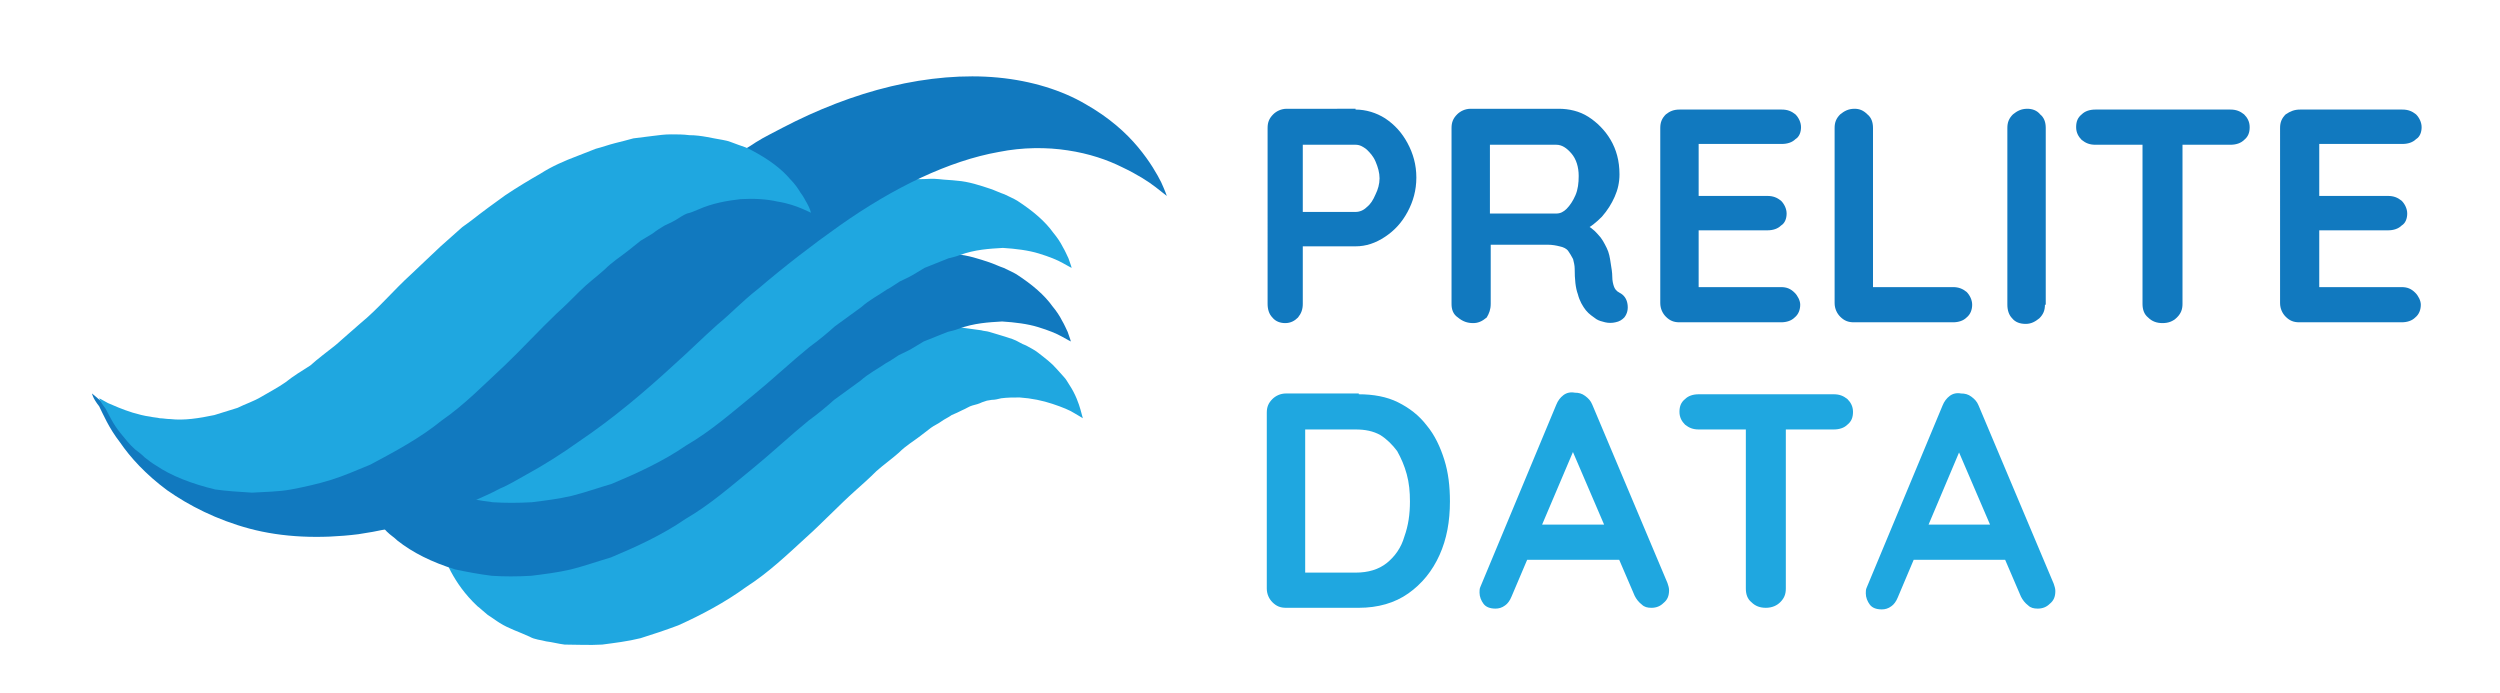
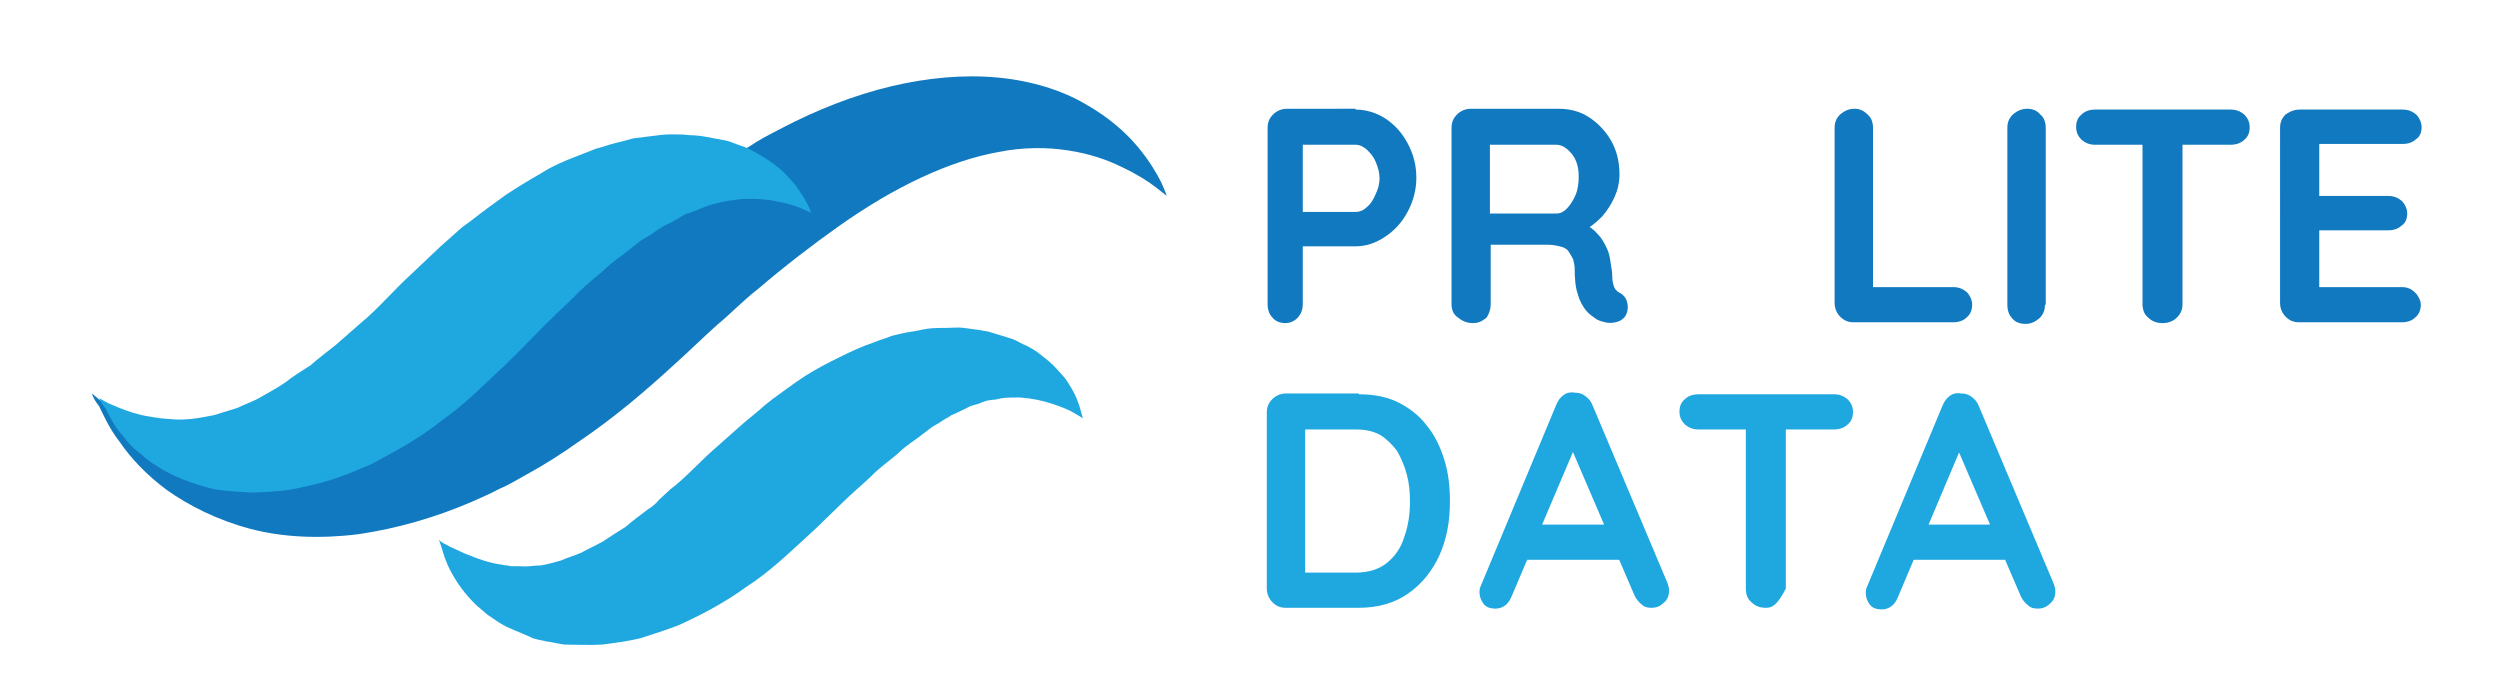
<svg xmlns="http://www.w3.org/2000/svg" version="1.1" id="Layer_1" x="0px" y="0px" viewBox="0 0 312.6 86.7" style="enable-background:new 0 0 312.6 86.7;" xml:space="preserve">
  <style type="text/css">
	.st0{fill:#1FA7E0;}
	.st1{fill:#1179BF;}
</style>
  <g>
    <g>
      <path class="st0" d="M54.9,67.5c0,0,0.1,0.1,0.2,0.2c0.2,0.1,0.4,0.3,0.7,0.4c0.3,0.2,0.7,0.4,1.2,0.6c0.5,0.2,1,0.5,1.6,0.7    c1.2,0.5,2.6,1,4.1,1.2c0.4,0.1,0.8,0.1,1.2,0.2c0.4,0,0.8,0,1.2,0c0.8,0.1,1.7-0.1,2.5-0.1c0.8-0.1,1.7-0.4,2.5-0.6    c0.9-0.4,1.7-0.6,2.6-1c0.9-0.5,1.8-0.9,2.7-1.4c0.9-0.6,1.8-1.2,2.8-1.8c0.9-0.8,1.9-1.5,2.8-2.2c0.5-0.3,1-0.7,1.4-1.2l1.4-1.3    c2-1.5,3.8-3.6,5.8-5.3l1.8-1.6l1.7-1.5l1.7-1.4l0.8-0.7l1-0.8c1.4-1,2.7-2,4.1-2.9c1.4-0.9,2.8-1.6,4.2-2.3    c1.4-0.7,2.9-1.4,4.4-1.9c0.7-0.3,1.5-0.5,2.2-0.8c0.8-0.2,1.6-0.4,2.3-0.5c0.8-0.1,1.5-0.3,2.2-0.4c0.8-0.1,1.6-0.1,2.3-0.1    c0.8,0,1.5-0.1,2.2,0c0.7,0.1,1.5,0.2,2.2,0.3c0.3,0.1,0.7,0.1,1,0.2c0.3,0.1,0.7,0.2,1,0.3c0.7,0.2,1.3,0.4,1.9,0.6    c0.6,0.2,1.1,0.6,1.7,0.8c0.5,0.3,1,0.5,1.5,0.9c0.9,0.7,1.7,1.3,2.3,2c0.3,0.3,0.6,0.7,0.9,1c0.3,0.3,0.5,0.7,0.7,1    c0.8,1.2,1.2,2.4,1.4,3.1c0.2,0.7,0.3,1.1,0.3,1.1s-0.3-0.2-1-0.6c-0.6-0.4-1.6-0.8-2.8-1.2c-1.2-0.4-2.6-0.7-4.1-0.8    c-0.8,0-1.5,0-2.3,0.1c-0.4,0.1-0.8,0.2-1.2,0.2l-0.6,0.1l-0.6,0.2c-0.4,0.2-0.8,0.3-1.2,0.4c-0.4,0.1-0.8,0.4-1.3,0.6    c-0.4,0.2-0.8,0.4-1.3,0.6c-0.4,0.3-0.9,0.5-1.3,0.8c-0.4,0.3-0.9,0.5-1.3,0.8c-0.4,0.3-0.9,0.7-1.3,1c-0.9,0.7-1.8,1.2-2.7,2.1    c-0.9,0.8-1.9,1.5-2.8,2.3c-0.9,0.9-1.8,1.7-2.7,2.5c-1.8,1.6-4.3,4.2-6.1,5.8c-2.4,2.2-4.7,4.4-7.5,6.2c-2.6,1.9-5.6,3.5-8.5,4.8    c-1.6,0.6-3.1,1.1-4.7,1.6c-1.6,0.4-3.3,0.6-4.8,0.8c-1.6,0.1-3.2,0-4.7,0c-0.8-0.1-1.5-0.3-2.3-0.4c-0.7-0.2-1.4-0.2-2.1-0.6    c-1.3-0.6-2.6-1-3.7-1.7c-0.5-0.3-1-0.7-1.5-1c-0.5-0.4-0.9-0.8-1.3-1.1c-1.6-1.5-2.6-3-3.3-4.3c-0.7-1.3-1-2.4-1.2-3.1    C55,67.9,54.9,67.5,54.9,67.5z" />
-       <path class="st1" d="M43.6,59c0,0,0.4,0.3,1,0.6c0.7,0.4,1.7,0.9,3,1.4c0.7,0.2,1.3,0.5,2.1,0.7c0.4,0.1,0.8,0.2,1.2,0.3    c0.4,0.1,0.8,0.1,1.3,0.2c1.7,0.3,3.6,0.2,5.5,0c1-0.2,2-0.4,3-0.7c1-0.4,2-0.6,3.1-1.1c1-0.6,2.1-0.9,3.2-1.5    c1.1-0.7,2.2-1.3,3.2-1.9c1.1-0.8,2.2-1.5,3.3-2.3c0.6-0.3,1.1-0.8,1.7-1.2l1.7-1.3c2.3-1.6,4.4-3.8,6.7-5.6l2-1.7l1.9-1.5    l1.9-1.5l1-0.7l1.1-0.8c1.5-1,3-2,4.5-2.9c1.5-0.9,3.1-1.6,4.6-2.3c1.5-0.8,3.1-1.3,4.7-1.8c0.8-0.3,1.6-0.5,2.4-0.8    c0.8-0.2,1.6-0.4,2.5-0.5c0.8-0.1,1.6-0.3,2.4-0.4c0.8-0.1,1.6-0.1,2.4-0.1c0.8,0,1.5-0.1,2.3,0c0.8,0.1,1.5,0.1,2.3,0.2    c1.4,0.1,2.9,0.6,4.1,1c0.6,0.2,1.2,0.5,1.8,0.7c0.6,0.3,1.1,0.5,1.6,0.8c2,1.3,3.5,2.6,4.5,4c0.5,0.6,0.9,1.2,1.2,1.8    c0.3,0.5,0.5,1,0.7,1.4c0.3,0.8,0.4,1.2,0.4,1.2s-0.4-0.2-1.1-0.6c-0.7-0.4-1.7-0.8-3-1.2c-1.3-0.4-2.9-0.6-4.5-0.7    c-1.7,0.1-3.5,0.2-5.4,0.9c-0.5,0.2-1,0.3-1.4,0.4c-0.5,0.2-1,0.4-1.5,0.6c-0.5,0.2-1,0.4-1.5,0.6c-0.5,0.3-1,0.6-1.5,0.9    c-0.5,0.3-1,0.5-1.6,0.8c-0.5,0.3-1,0.7-1.6,1c-1,0.7-2.2,1.3-3.2,2.2c-1.1,0.8-2.2,1.6-3.3,2.4c-1,0.9-2.1,1.8-3.2,2.6    c-2.1,1.7-4.9,4.3-7,6c-2.7,2.2-5.3,4.5-8.4,6.3c-2.9,2-6.2,3.5-9.3,4.8c-1.7,0.5-3.4,1.1-5,1.5c-1.7,0.4-3.4,0.6-5,0.8    c-1.7,0.1-3.4,0.1-4.9,0c-1.6-0.2-3.2-0.5-4.6-0.8c-2.9-0.9-5.3-2.1-7.2-3.6c-0.4-0.4-0.9-0.7-1.3-1.1c-0.4-0.4-0.7-0.8-1.1-1.1    c-0.7-0.7-1.2-1.4-1.6-2.1c-0.9-1.3-1.3-2.5-1.6-3.3C43.7,59.5,43.6,59,43.6,59z" />
-       <path class="st0" d="M43.7,49.8c0,0,0.4,0.3,1,0.6c0.7,0.4,1.7,0.9,3,1.4c0.7,0.2,1.3,0.5,2.1,0.7c0.4,0.1,0.8,0.2,1.2,0.3    c0.4,0.1,0.8,0.1,1.3,0.2c1.7,0.3,3.6,0.2,5.5,0c1-0.2,2-0.4,3-0.7c1-0.4,2-0.6,3.1-1.1c1-0.6,2.1-0.9,3.2-1.5    c1.1-0.7,2.2-1.3,3.2-1.9c1.1-0.8,2.2-1.5,3.3-2.3c0.6-0.3,1.1-0.8,1.7-1.2l1.7-1.3c2.3-1.6,4.4-3.8,6.7-5.6l2-1.7l1.9-1.5    l1.9-1.5l1-0.7l1.1-0.8c1.5-1,3-2,4.5-2.9c1.5-0.9,3.1-1.6,4.6-2.3c1.5-0.8,3.1-1.3,4.7-1.8c0.8-0.3,1.6-0.5,2.4-0.8    c0.8-0.2,1.6-0.4,2.5-0.5c0.8-0.1,1.6-0.3,2.4-0.4c0.8-0.1,1.6-0.1,2.4-0.1c0.8,0,1.5-0.1,2.3,0c0.8,0.1,1.5,0.1,2.3,0.2    c1.4,0.1,2.9,0.6,4.1,1c0.6,0.2,1.2,0.5,1.8,0.7c0.6,0.3,1.1,0.5,1.6,0.8c2,1.3,3.5,2.6,4.5,4c0.5,0.6,0.9,1.2,1.2,1.8    c0.3,0.5,0.5,1,0.7,1.4c0.3,0.8,0.4,1.2,0.4,1.2s-0.4-0.2-1.1-0.6c-0.7-0.4-1.7-0.8-3-1.2c-1.3-0.4-2.9-0.6-4.5-0.7    c-1.7,0.1-3.5,0.2-5.4,0.9c-0.5,0.2-1,0.3-1.4,0.4c-0.5,0.2-1,0.4-1.5,0.6c-0.5,0.2-1,0.4-1.5,0.6c-0.5,0.3-1,0.6-1.5,0.9    c-0.5,0.3-1,0.5-1.6,0.8c-0.5,0.3-1,0.7-1.6,1c-1,0.7-2.2,1.3-3.2,2.2c-1.1,0.8-2.2,1.6-3.3,2.4c-1,0.9-2.1,1.8-3.2,2.6    c-2.1,1.7-4.9,4.3-7,6c-2.7,2.2-5.3,4.5-8.4,6.3c-2.9,2-6.2,3.5-9.3,4.8c-1.7,0.5-3.4,1.1-5,1.5c-1.7,0.4-3.4,0.6-5,0.8    c-1.7,0.1-3.4,0.1-4.9,0c-1.6-0.2-3.2-0.5-4.6-0.8c-2.9-0.9-5.3-2.1-7.2-3.6c-0.4-0.4-0.9-0.7-1.3-1.1c-0.4-0.4-0.7-0.8-1.1-1.1    c-0.7-0.7-1.2-1.4-1.6-2.1c-0.9-1.3-1.3-2.5-1.6-3.3C43.7,50.2,43.7,49.8,43.7,49.8z" />
      <path class="st1" d="M11.5,49.2c0,0,0.5,0.4,1.4,1.2c0.9,0.7,2.3,1.7,4.1,2.7c1.8,1,4,2.1,6.6,2.9c2.6,0.8,5.5,1.2,8.7,1.1    c6.3-0.1,13.2-2.6,20.3-6.8c1.7-1.1,3.5-2.2,5.3-3.5c0.9-0.6,1.8-1.2,2.6-1.9c0.9-0.7,1.8-1.3,2.6-2c1.7-1.4,3.5-2.8,5.2-4.3    c1.8-1.4,3.4-3.1,5.1-4.6c1.8-1.6,3.7-3.3,5.5-4.9c2-1.7,4-3.4,6.1-4.9c1-0.8,2-1.5,3.1-2.3c1.1-0.7,2.1-1.4,3.2-2.1    c1-0.7,2.2-1.3,3.2-2c1.1-0.7,2.2-1.2,3.3-1.8c4.4-2.3,9-4.1,13.6-5.2c4.6-1.1,9.2-1.5,13.4-1.1c4.2,0.4,8,1.6,10.9,3.3    c3,1.7,5.1,3.6,6.6,5.4c1.5,1.8,2.4,3.4,2.9,4.4c0.5,1.1,0.7,1.7,0.7,1.7s-0.5-0.4-1.4-1.1c-0.9-0.7-2.3-1.6-4.2-2.5    c-1.8-0.9-4.1-1.7-6.8-2.1c-2.6-0.4-5.6-0.4-8.6,0.2c-6.2,1.1-13.1,4.4-19.9,9.2c-3.4,2.4-6.9,5.1-10.3,8c-1.8,1.4-3.3,3-5,4.4    c-1.8,1.6-3.5,3.3-5.3,4.9c-3.8,3.5-7.7,6.8-12,9.7c-2.1,1.5-4.3,2.9-6.5,4.1c-1.1,0.6-2.2,1.3-3.4,1.8c-1.1,0.6-2.3,1.1-3.4,1.6    c-4.6,2-9.5,3.4-14.3,4.1c-4.8,0.6-9.5,0.4-13.6-0.7c-4.1-1.1-7.6-2.9-10.3-4.8c-2.7-2-4.6-4.1-5.9-6c-1.4-1.8-2.1-3.5-2.6-4.5    C11.6,49.8,11.5,49.2,11.5,49.2z" />
      <path class="st0" d="M12.4,49.8c0,0,0.4,0.2,1.1,0.6c0.7,0.3,1.8,0.8,3.1,1.2c0.7,0.2,1.4,0.4,2.2,0.5c0.4,0.1,0.8,0.1,1.2,0.2    c0.4,0,0.8,0.1,1.3,0.1c1.7,0.2,3.6-0.1,5.5-0.5c1-0.3,1.9-0.6,2.9-0.9c1-0.5,2-0.8,3-1.4c1-0.6,2-1.1,3-1.8c1-0.8,2-1.4,3.1-2.1    c1-0.9,2.1-1.7,3.1-2.5c0.5-0.4,1-0.9,1.6-1.4l1.6-1.4c2.2-1.8,4.1-4.1,6.3-6.1l1.9-1.8l1.8-1.7l1.8-1.6l0.9-0.8l1.1-0.8    c1.4-1.1,2.9-2.2,4.3-3.2c1.5-1,3-1.9,4.4-2.7c1.4-0.9,3-1.6,4.6-2.2c0.8-0.3,1.5-0.6,2.3-0.9c0.8-0.2,1.6-0.5,2.4-0.7    c0.8-0.2,1.6-0.4,2.3-0.6c0.8-0.1,1.6-0.2,2.4-0.3c0.8-0.1,1.5-0.2,2.3-0.2c0.8,0,1.5,0,2.3,0.1c1.5,0,2.9,0.4,4.2,0.6    c0.7,0.1,1.3,0.4,1.9,0.6c0.6,0.2,1.2,0.4,1.7,0.7c2.1,1.1,3.7,2.3,4.8,3.6c0.6,0.6,1,1.2,1.3,1.7c0.4,0.5,0.6,1,0.8,1.3    c0.4,0.7,0.5,1.2,0.5,1.2s-0.4-0.2-1.1-0.5c-0.7-0.3-1.8-0.7-3.1-0.9c-1.3-0.3-2.9-0.4-4.6-0.3c-1.7,0.2-3.5,0.5-5.3,1.3    c-0.5,0.2-0.9,0.4-1.4,0.5c-0.5,0.2-0.9,0.5-1.4,0.8c-0.5,0.3-1,0.5-1.4,0.7c-0.5,0.3-1,0.6-1.5,1c-0.5,0.3-1,0.6-1.5,0.9    c-0.5,0.4-1,0.8-1.5,1.2c-1,0.8-2,1.4-3,2.4c-1,0.9-2.1,1.7-3.1,2.7c-1,1-1.9,1.9-2.9,2.8c-2,1.9-4.6,4.7-6.5,6.5    c-2.6,2.4-5,4.9-7.9,6.9c-2.7,2.2-5.9,3.9-8.9,5.5c-1.7,0.7-3.3,1.4-4.9,1.9c-1.6,0.5-3.4,0.9-5,1.2c-1.6,0.3-3.4,0.3-4.9,0.4    c-1.6-0.1-3.2-0.2-4.6-0.4c-2.9-0.7-5.5-1.7-7.4-3c-0.5-0.3-0.9-0.6-1.4-1c-0.4-0.4-0.8-0.7-1.2-1c-0.7-0.6-1.3-1.4-1.8-2    c-1-1.2-1.5-2.4-1.9-3.1C12.5,50.2,12.4,49.8,12.4,49.8z" />
    </g>
    <g>
      <path class="st1" d="M169.5,13.7c1.3,0,2.6,0.4,3.7,1.1c1.2,0.8,2.1,1.8,2.8,3.1c0.7,1.3,1.1,2.7,1.1,4.3c0,1.6-0.4,3-1.1,4.3    c-0.7,1.3-1.6,2.3-2.8,3.1c-1.2,0.8-2.4,1.2-3.7,1.2h-7l0.4-0.7v7.9c0,0.7-0.2,1.2-0.6,1.7c-0.4,0.4-0.9,0.7-1.6,0.7    c-0.6,0-1.2-0.2-1.6-0.7c-0.4-0.4-0.6-1-0.6-1.7V16c0-0.7,0.2-1.2,0.7-1.7c0.4-0.4,1-0.7,1.7-0.7H169.5z M169.5,26.5    c0.5,0,1-0.2,1.4-0.6c0.5-0.4,0.8-0.9,1.1-1.6c0.3-0.6,0.5-1.3,0.5-2c0-0.7-0.2-1.4-0.5-2.1s-0.7-1.1-1.1-1.5    c-0.5-0.4-0.9-0.6-1.4-0.6h-7.1l0.5-0.7v9.7l-0.4-0.6H169.5z" />
      <path class="st1" d="M184.2,40.4c-0.7,0-1.3-0.2-1.9-0.7c-0.6-0.4-0.8-1-0.8-1.7V16c0-0.7,0.2-1.2,0.7-1.7c0.4-0.4,1-0.7,1.7-0.7    h11c1.3,0,2.6,0.3,3.7,1s2.1,1.7,2.8,2.9c0.7,1.2,1.1,2.6,1.1,4.3c0,1-0.2,1.9-0.6,2.8c-0.4,0.9-0.9,1.7-1.6,2.5    c-0.7,0.7-1.4,1.3-2.3,1.7l0-0.9c0.7,0.4,1.3,0.8,1.8,1.4c0.5,0.5,0.8,1.1,1.1,1.7c0.3,0.6,0.4,1.2,0.5,1.9    c0.1,0.6,0.2,1.2,0.2,1.7c0,0.5,0.1,0.9,0.2,1.2c0.1,0.3,0.3,0.6,0.7,0.8c0.6,0.3,0.9,0.8,1,1.4c0.1,0.6,0,1.2-0.4,1.7    c-0.3,0.3-0.6,0.5-1.1,0.6c-0.4,0.1-0.9,0.1-1.3,0c-0.4-0.1-0.8-0.2-1.1-0.4c-0.4-0.3-0.9-0.6-1.3-1.1c-0.4-0.5-0.8-1.2-1-2    c-0.3-0.8-0.4-1.9-0.4-3.2c0-0.4-0.1-0.8-0.2-1.2c-0.2-0.4-0.4-0.7-0.6-1s-0.6-0.5-1.1-0.6c-0.4-0.1-0.9-0.2-1.5-0.2h-7.7l0.6-0.9    v8.3c0,0.7-0.2,1.2-0.5,1.7C185.3,40.2,184.8,40.4,184.2,40.4z M185.7,26.7h8.9c0.5,0,0.9-0.2,1.3-0.6c0.4-0.4,0.8-1,1.1-1.7    c0.3-0.7,0.4-1.5,0.4-2.4c0-1.1-0.3-2.1-0.9-2.8c-0.6-0.7-1.2-1.1-1.9-1.1h-8.8l0.5-1.2v10.8L185.7,26.7z" />
-       <path class="st1" d="M210,13.7h12.8c0.7,0,1.2,0.2,1.7,0.6c0.4,0.4,0.7,1,0.7,1.6c0,0.6-0.2,1.2-0.7,1.5c-0.4,0.4-1,0.6-1.7,0.6    h-10.7l0.3-0.6v7.4l-0.3-0.3h8.9c0.7,0,1.2,0.2,1.7,0.6c0.4,0.4,0.7,1,0.7,1.6c0,0.6-0.2,1.2-0.7,1.5c-0.4,0.4-1,0.6-1.7,0.6h-8.8    l0.2-0.3v7.7l-0.3-0.3h10.6c0.7,0,1.2,0.2,1.7,0.7c0.4,0.4,0.7,1,0.7,1.5c0,0.6-0.2,1.2-0.7,1.6c-0.4,0.4-1,0.6-1.7,0.6H210    c-0.7,0-1.2-0.2-1.7-0.7c-0.4-0.4-0.7-1-0.7-1.7V16c0-0.7,0.2-1.2,0.7-1.7C208.8,13.9,209.3,13.7,210,13.7z" />
      <path class="st1" d="M244.2,35.9c0.7,0,1.2,0.2,1.7,0.6c0.4,0.4,0.7,1,0.7,1.6c0,0.6-0.2,1.2-0.7,1.6c-0.4,0.4-1,0.6-1.7,0.6    h-12.4c-0.7,0-1.2-0.2-1.7-0.7c-0.4-0.4-0.7-1-0.7-1.7V16c0-0.7,0.2-1.2,0.7-1.7c0.5-0.4,1-0.7,1.8-0.7c0.6,0,1.1,0.2,1.6,0.7    c0.5,0.4,0.7,1,0.7,1.7v20.5l-0.8-0.6H244.2z" />
      <path class="st1" d="M255.7,38.1c0,0.7-0.2,1.2-0.7,1.7c-0.5,0.4-1,0.7-1.7,0.7c-0.7,0-1.3-0.2-1.7-0.7c-0.4-0.4-0.6-1-0.6-1.7V16    c0-0.7,0.2-1.2,0.7-1.7c0.5-0.4,1-0.7,1.8-0.7c0.6,0,1.2,0.2,1.6,0.7c0.5,0.4,0.7,1,0.7,1.7V38.1z" />
      <path class="st1" d="M262,18.1c-0.7,0-1.2-0.2-1.7-0.6c-0.4-0.4-0.7-0.9-0.7-1.6c0-0.7,0.2-1.2,0.7-1.6c0.4-0.4,1-0.6,1.7-0.6    h16.9c0.7,0,1.2,0.2,1.7,0.6c0.4,0.4,0.7,0.9,0.7,1.6s-0.2,1.2-0.7,1.6c-0.4,0.4-1,0.6-1.7,0.6H262z M270.4,40.4    c-0.7,0-1.3-0.2-1.8-0.7c-0.5-0.4-0.7-1-0.7-1.7V15.9h5v22.1c0,0.7-0.2,1.2-0.7,1.7C271.7,40.2,271.1,40.4,270.4,40.4z" />
      <path class="st1" d="M287.6,13.7h12.8c0.7,0,1.2,0.2,1.7,0.6c0.4,0.4,0.7,1,0.7,1.6c0,0.6-0.2,1.2-0.7,1.5c-0.4,0.4-1,0.6-1.7,0.6    h-10.7l0.3-0.6v7.4l-0.3-0.3h8.9c0.7,0,1.2,0.2,1.7,0.6c0.4,0.4,0.7,1,0.7,1.6c0,0.6-0.2,1.2-0.7,1.5c-0.4,0.4-1,0.6-1.7,0.6h-8.8    l0.2-0.3v7.7l-0.3-0.3h10.6c0.7,0,1.2,0.2,1.7,0.7c0.4,0.4,0.7,1,0.7,1.5c0,0.6-0.2,1.2-0.7,1.6c-0.4,0.4-1,0.6-1.7,0.6h-12.8    c-0.7,0-1.2-0.2-1.7-0.7c-0.4-0.4-0.7-1-0.7-1.7V16c0-0.7,0.2-1.2,0.7-1.7C286.4,13.9,286.9,13.7,287.6,13.7z" />
      <path class="st0" d="M169.9,49.3c1.8,0,3.5,0.3,4.9,1c1.4,0.7,2.6,1.6,3.6,2.9c1,1.2,1.7,2.7,2.2,4.3c0.5,1.6,0.7,3.3,0.7,5.2    c0,2.5-0.4,4.7-1.3,6.7c-0.9,2-2.2,3.6-3.9,4.8c-1.7,1.2-3.8,1.8-6.2,1.8h-9.1c-0.7,0-1.2-0.2-1.7-0.7c-0.4-0.4-0.7-1-0.7-1.7v-22    c0-0.7,0.2-1.2,0.7-1.7c0.4-0.4,1-0.7,1.7-0.7H169.9z M169.5,71.6c1.6,0,2.9-0.4,3.9-1.2c1-0.8,1.8-1.9,2.2-3.3    c0.5-1.4,0.7-2.8,0.7-4.4c0-1.2-0.1-2.3-0.4-3.4c-0.3-1.1-0.7-2-1.2-2.9c-0.6-0.8-1.3-1.5-2.1-2c-0.9-0.5-1.9-0.7-3.1-0.7h-6.7    l0.4-0.3V72l-0.2-0.4H169.5z" />
      <path class="st0" d="M197.2,55.3L189,74.6c-0.2,0.5-0.5,0.9-0.8,1.1c-0.4,0.3-0.8,0.4-1.2,0.4c-0.7,0-1.2-0.2-1.5-0.6    c-0.3-0.4-0.5-0.9-0.5-1.4c0-0.2,0-0.5,0.1-0.7l9.5-22.8c0.2-0.5,0.5-0.9,0.9-1.2c0.4-0.3,0.9-0.4,1.4-0.3c0.5,0,0.9,0.1,1.3,0.4    c0.4,0.3,0.7,0.6,0.9,1.1l9.4,22.3c0.1,0.3,0.2,0.6,0.2,0.9c0,0.7-0.2,1.2-0.7,1.6c-0.4,0.4-0.9,0.6-1.5,0.6    c-0.5,0-0.9-0.1-1.2-0.4c-0.4-0.3-0.7-0.7-0.9-1.1l-8.2-19.1L197.2,55.3z M190.2,70l2.1-4.4h10.3l0.7,4.4H190.2z" />
-       <path class="st0" d="M212.4,53.7c-0.7,0-1.2-0.2-1.7-0.6c-0.4-0.4-0.7-0.9-0.7-1.6c0-0.7,0.2-1.2,0.7-1.6c0.4-0.4,1-0.6,1.7-0.6    h16.9c0.7,0,1.2,0.2,1.7,0.6c0.4,0.4,0.7,0.9,0.7,1.6s-0.2,1.2-0.7,1.6c-0.4,0.4-1,0.6-1.7,0.6H212.4z M220.8,76    c-0.7,0-1.3-0.2-1.8-0.7c-0.5-0.4-0.7-1-0.7-1.7V51.5h5v22.1c0,0.7-0.2,1.2-0.7,1.7C222.2,75.7,221.6,76,220.8,76z" />
+       <path class="st0" d="M212.4,53.7c-0.7,0-1.2-0.2-1.7-0.6c-0.4-0.4-0.7-0.9-0.7-1.6c0-0.7,0.2-1.2,0.7-1.6c0.4-0.4,1-0.6,1.7-0.6    h16.9c0.7,0,1.2,0.2,1.7,0.6c0.4,0.4,0.7,0.9,0.7,1.6s-0.2,1.2-0.7,1.6c-0.4,0.4-1,0.6-1.7,0.6H212.4z M220.8,76    c-0.7,0-1.3-0.2-1.8-0.7c-0.5-0.4-0.7-1-0.7-1.7V51.5h5v22.1C222.2,75.7,221.6,76,220.8,76z" />
      <path class="st0" d="M245.5,55.3l-8.2,19.4c-0.2,0.5-0.5,0.9-0.8,1.1c-0.4,0.3-0.8,0.4-1.2,0.4c-0.7,0-1.2-0.2-1.5-0.6    c-0.3-0.4-0.5-0.9-0.5-1.4c0-0.2,0-0.5,0.1-0.7l9.5-22.8c0.2-0.5,0.5-0.9,0.9-1.2c0.4-0.3,0.9-0.4,1.4-0.3c0.5,0,0.9,0.1,1.3,0.4    c0.4,0.3,0.7,0.6,0.9,1.1l9.4,22.3c0.1,0.3,0.2,0.6,0.2,0.9c0,0.7-0.2,1.2-0.7,1.6c-0.4,0.4-0.9,0.6-1.5,0.6    c-0.5,0-0.9-0.1-1.2-0.4c-0.4-0.3-0.7-0.7-0.9-1.1l-8.2-19.1L245.5,55.3z M238.4,70l2.1-4.4h10.3l0.7,4.4H238.4z" />
    </g>
  </g>
</svg>